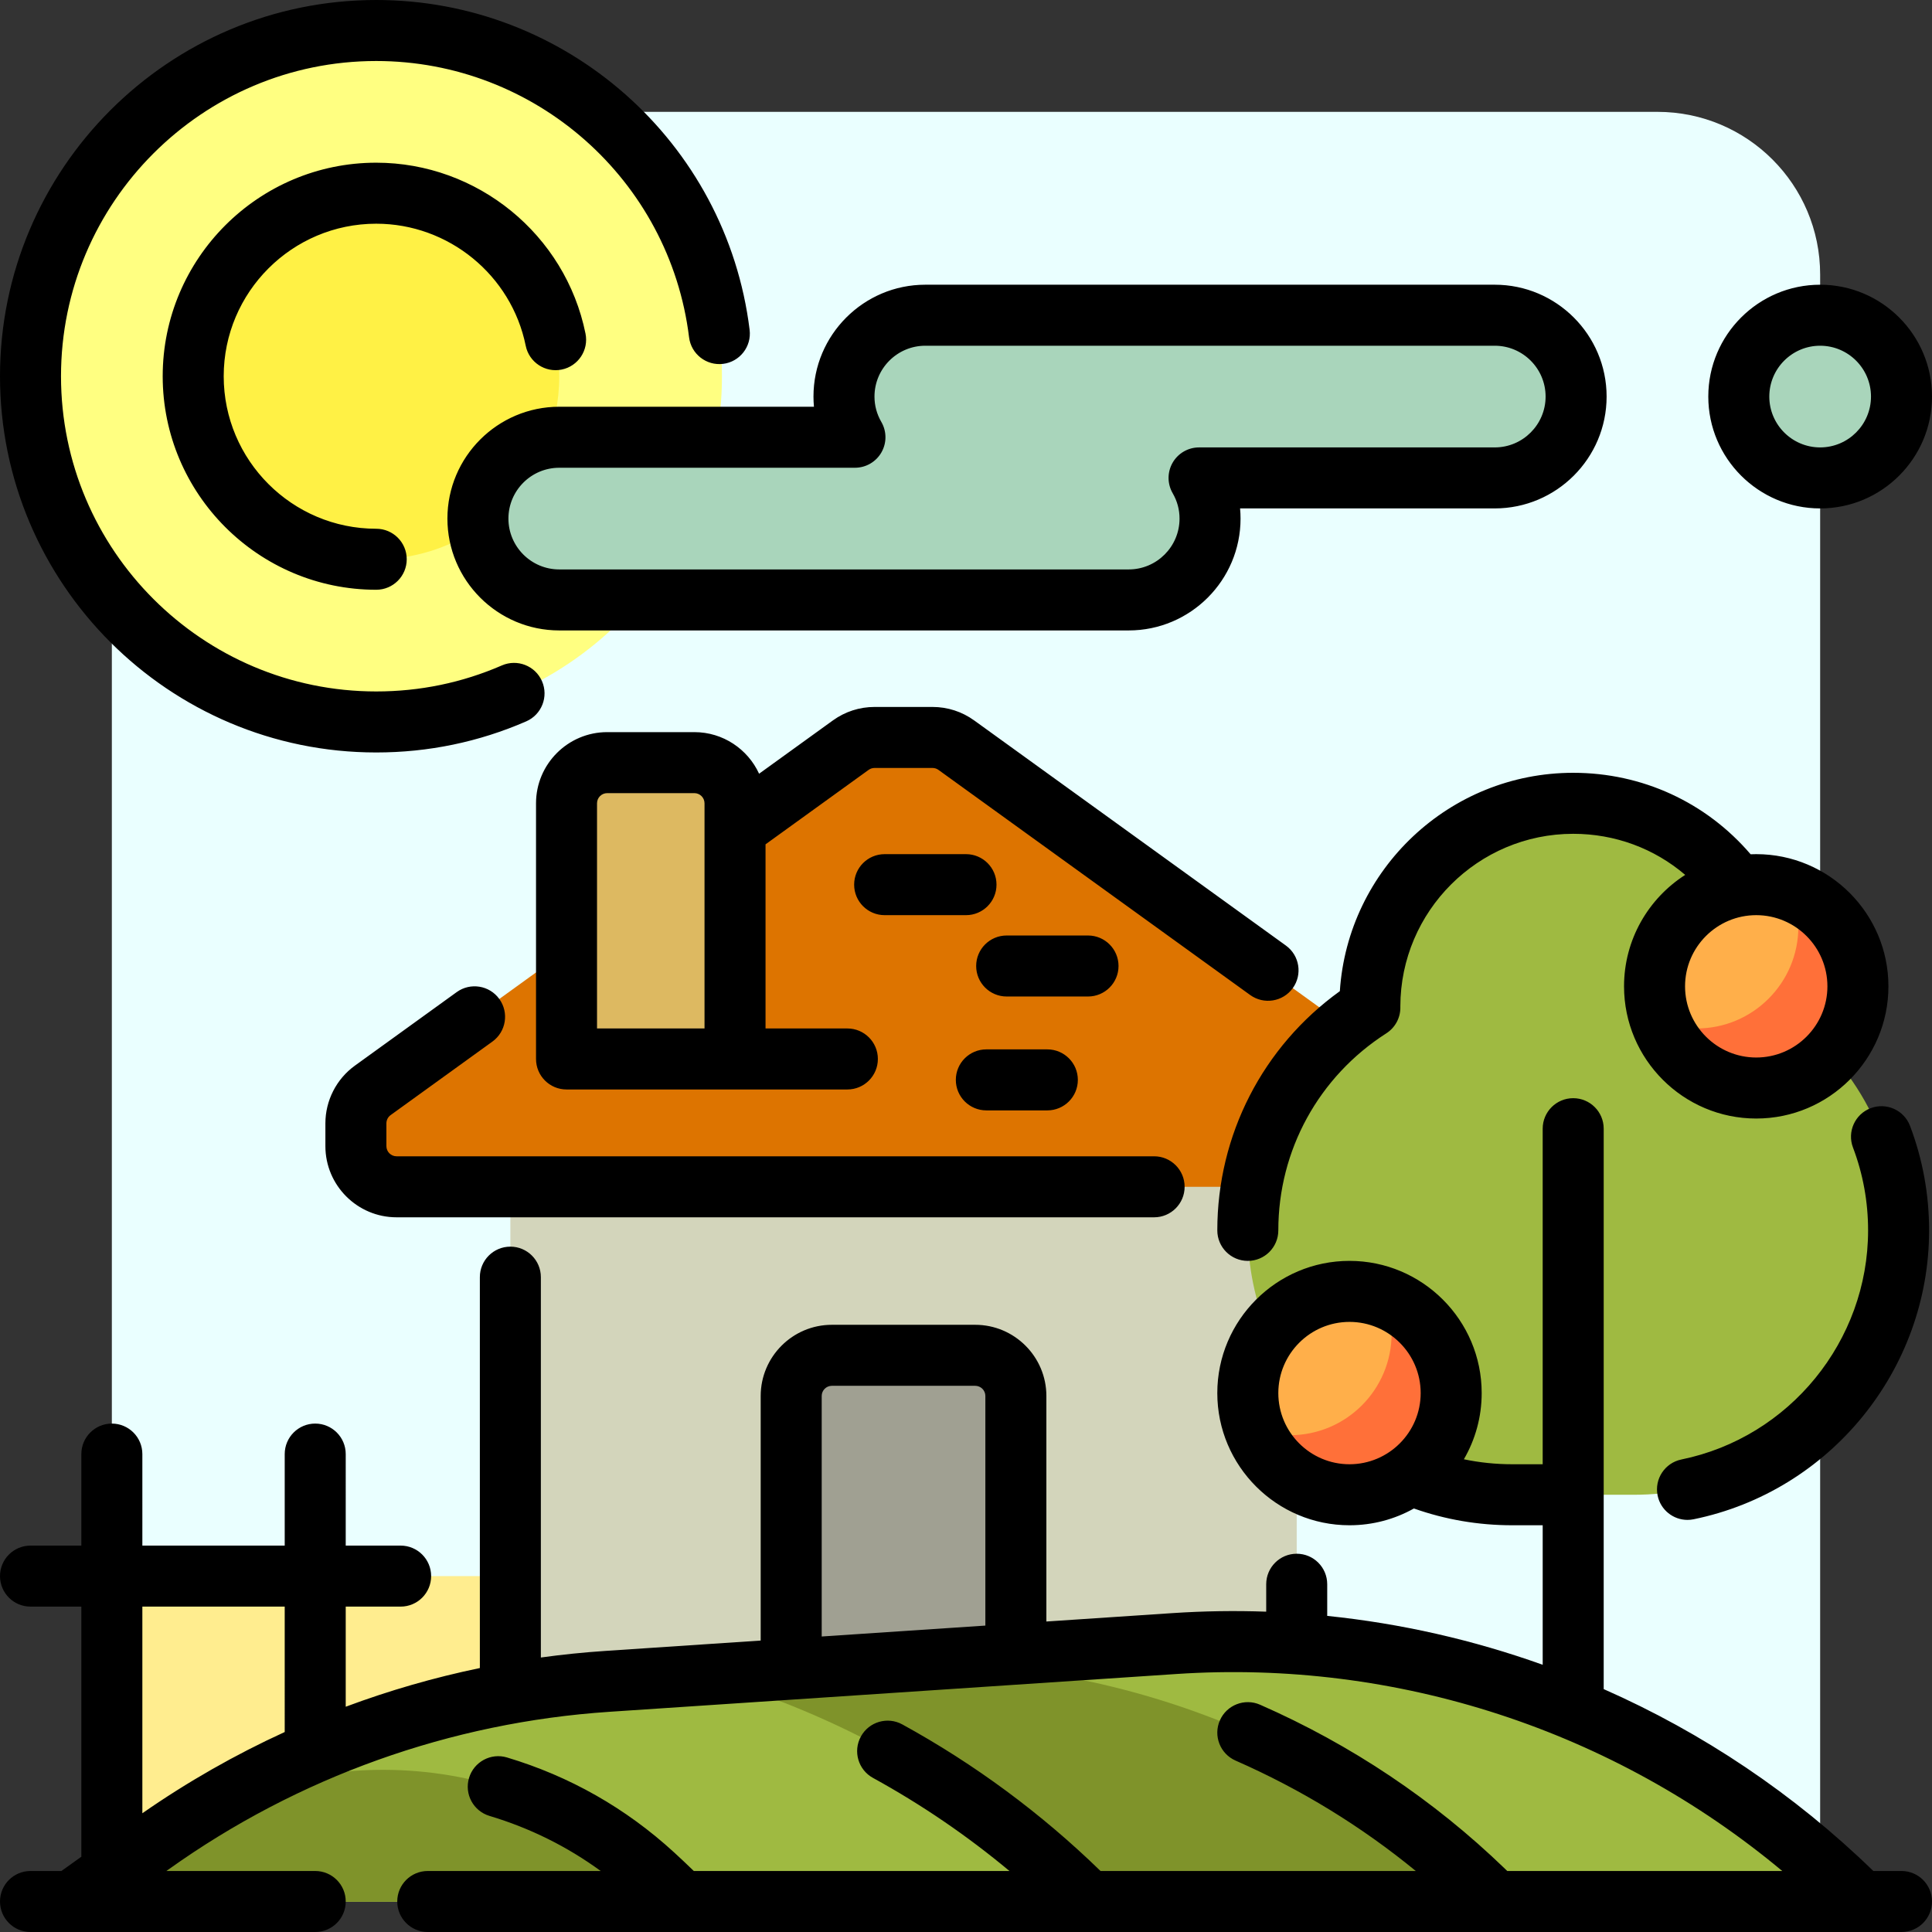
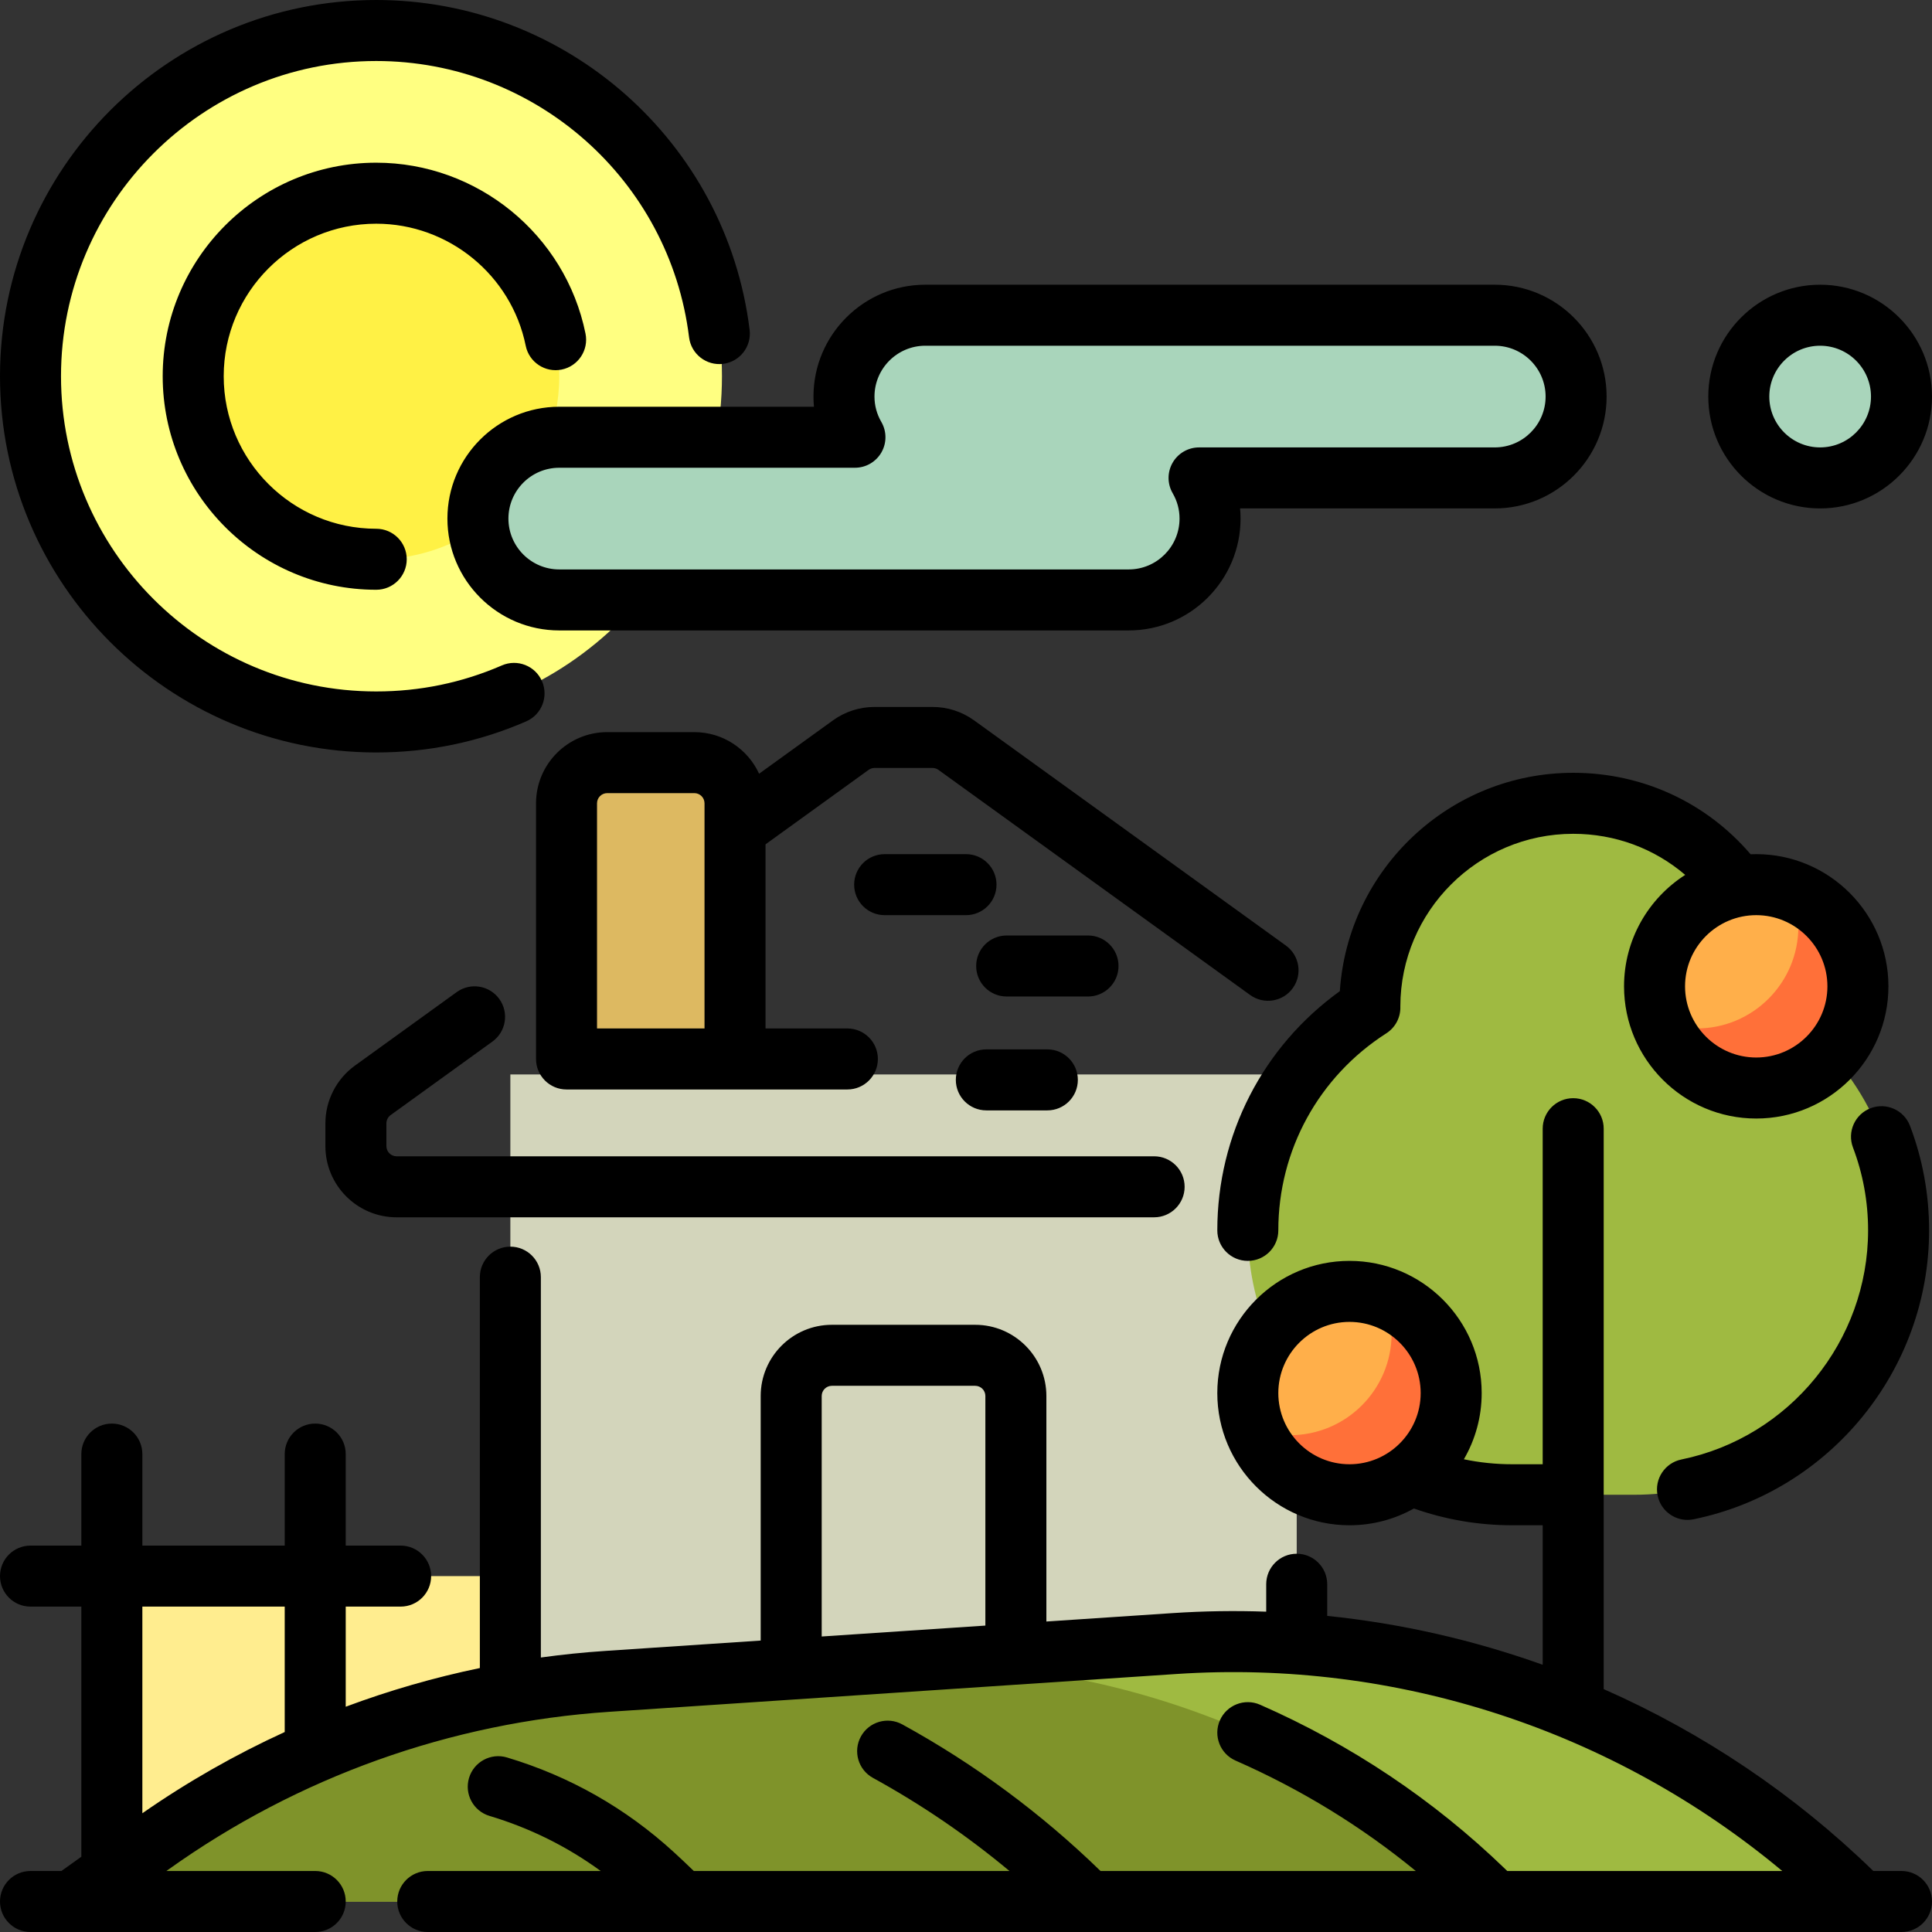
<svg xmlns="http://www.w3.org/2000/svg" height="800px" width="800px" version="1.1" id="Layer_1" viewBox="0 0 512 512" xml:space="preserve">
  <rect x="0" y="0" width="512" height="512" fill="#333333" stroke="none" />
-   <path style="fill:#EAFFFF;" d="M482.358,493.137H29.642V72.758c0-23.812,19.304-43.116,43.116-43.116h366.484  c23.812,0,43.116,19.304,43.116,43.116V493.137z" />
  <path style="fill:#FFED8F;" d="M180.547,493.137H29.642v-75.453h150.905V493.137z" />
  <path style="fill:#FFFF81;" d="M191.326,99.705c0,50.601-41.02,91.621-91.621,91.621S8.084,150.306,8.084,99.705  S49.105,8.084,99.705,8.084S191.326,49.105,191.326,99.705z" />
  <path style="fill:#FFF145;" d="M99.705,51.2c26.789,0,48.505,21.716,48.505,48.505s-21.716,48.505-48.505,48.505  S51.2,126.494,51.2,99.705S72.916,51.2,99.705,51.2z" />
  <path style="fill:#A9D5BB;" d="M417.684,105.095L417.684,105.095c0,11.906-9.651,21.558-21.558,21.558h-78.361  c1.839,3.173,2.908,6.848,2.908,10.779l0,0c0,11.906-9.651,21.558-21.558,21.558H148.211c-11.906,0-21.558-9.651-21.558-21.558l0,0  c0-11.906,9.651-21.558,21.558-21.558h78.361c-1.839-3.173-2.908-6.848-2.908-10.779l0,0c0-11.906,9.651-21.558,21.558-21.558  h150.905C408.033,83.537,417.684,93.189,417.684,105.095z M482.358,83.537c-11.906,0-21.558,9.651-21.558,21.558  s9.651,21.558,21.558,21.558c11.906,0,21.558-9.651,21.558-21.558C503.916,93.189,494.264,83.537,482.358,83.537z" />
  <path style="fill:#D3D5BB;" d="M343.644,493.137H135.25V284.744h208.394V493.137z" />
-   <path style="fill:#A0A092;" d="M269.217,463.366h-59.541v-93.418c0-5.953,4.826-10.779,10.779-10.779h37.983  c5.953,0,10.779,4.826,10.779,10.779V463.366z" />
-   <path style="fill:#DD7400;" d="M253.437,197.474L380.11,288.96c2.806,2.026,4.468,5.277,4.468,8.738v6.037  c0,5.953-4.826,10.779-10.779,10.779H105.095c-5.953,0-10.779-4.826-10.779-10.779v-6.037c0-3.461,1.662-6.712,4.468-8.738  l126.673-91.486c1.837-1.327,4.045-2.04,6.311-2.04h15.357C249.391,195.433,251.599,196.147,253.437,197.474z" />
  <path style="fill:#DDB961;" d="M194.792,280.637h-44.656v-67.753c0-5.953,4.826-10.779,10.779-10.779h23.098  c5.953,0,10.779,4.826,10.779,10.779V280.637z" />
  <path style="fill:#9FBA41;" d="M503.146,326.063L503.146,326.063c0,38.695-31.368,70.063-70.063,70.063h-32.337  c-38.694,0-70.063-31.369-70.063-70.063l0,0c0-24.802,12.899-46.578,32.343-59.029c0-0.085-0.006-0.169-0.006-0.255  c0-29.765,24.13-53.895,53.895-53.895c29.765,0,53.895,24.13,53.895,53.895c0,0.085-0.007,0.169-0.007,0.255  C490.247,279.485,503.146,301.261,503.146,326.063z" />
  <path style="fill:#FF7039;" d="M492.367,261.389c0,14.883-12.065,26.947-26.947,26.947c-14.883,0-26.947-12.065-26.947-26.947  s12.065-26.947,26.947-26.947C480.302,234.442,492.367,246.507,492.367,261.389z M357.63,342.232  c-14.882,0-26.947,12.065-26.947,26.947s12.065,26.947,26.947,26.947c14.883,0,26.947-12.065,26.947-26.947  S372.513,342.232,357.63,342.232z" />
  <path style="fill:#FFAF4A;" d="M476.584,245.606c0,14.882-12.065,26.947-26.947,26.947c-3.327,0-6.512-0.607-9.454-1.71  c-1.103-2.943-1.71-6.127-1.71-9.454c0-14.883,12.065-26.947,26.947-26.947c3.327,0,6.513,0.607,9.454,1.71  C475.977,239.094,476.584,242.278,476.584,245.606z M357.63,342.232c-14.882,0-26.947,12.065-26.947,26.947  c0,3.327,0.607,6.512,1.71,9.454c2.943,1.103,6.127,1.71,9.454,1.71c14.882,0,26.947-12.065,26.947-26.947  c0-3.327-0.607-6.512-1.71-9.454C364.142,342.838,360.958,342.232,357.63,342.232z" />
  <path style="fill:#9FBA41;" d="M493.137,503.916H18.863l21.083-15.058c35.544-25.389,77.455-40.375,121.039-43.281l150.23-10.016  C378.875,431.051,445.188,455.967,493.137,503.916L493.137,503.916z" />
  <path style="fill:#7F932A;" d="M396.126,503.916H18.863l21.083-15.058c35.544-25.389,77.455-40.375,121.039-43.281l66.289-4.419  c61.246-4.083,121.777,17.245,165.93,59.886C394.185,501.992,395.159,502.949,396.126,503.916L396.126,503.916z" />
-   <path style="fill:#9FBA41;" d="M288.337,503.916H18.863l21.083-15.058c35.544-25.389,77.455-40.375,121.039-43.281l6.835-0.456  c13.739-0.916,27.512,1.216,40.327,6.256C237.87,463.068,265.236,480.815,288.337,503.916L288.337,503.916z" />
  <path style="fill:#7F932A;" d="M180.547,503.916H18.863l21.083-15.058c0.211-0.151,0.423-0.301,0.634-0.452  c40.571-28.777,95.944-25.155,132.607,8.46C175.685,499.158,178.139,501.508,180.547,503.916L180.547,503.916z" />
  <path d="M288.337,264.084h-21.558c-4.466,0-8.084-3.62-8.084-8.084c0-4.465,3.618-8.084,8.084-8.084h21.558  c4.466,0,8.084,3.62,8.084,8.084C296.421,260.465,292.803,264.084,288.337,264.084z M452.716,105.095  c0-16.345,13.298-29.642,29.642-29.642S512,88.75,512,105.095s-13.298,29.642-29.642,29.642S452.716,121.44,452.716,105.095z   M468.884,105.095c0,7.43,6.044,13.474,13.474,13.474s13.474-6.044,13.474-13.474s-6.044-13.474-13.474-13.474  S468.884,97.665,468.884,105.095z M261.389,278.097c-4.466,0-8.084,3.62-8.084,8.084c0,4.465,3.618,8.084,8.084,8.084h16.168  c4.466,0,8.084-3.62,8.084-8.084c0-4.465-3.618-8.084-8.084-8.084H261.389z M103.518,295.513l26.983-19.488  c3.618-2.614,4.433-7.667,1.819-11.287c-2.616-3.62-7.667-4.434-11.288-1.821L94.05,282.406c-4.895,3.535-7.818,9.253-7.818,15.292  v6.037c0,10.401,8.463,18.863,18.863,18.863h200.758c4.466,0,8.084-3.62,8.084-8.084s-3.618-8.084-8.084-8.084H105.095  c-1.486,0-2.695-1.209-2.695-2.695v-6.037C102.4,296.835,102.818,296.018,103.518,295.513z M446.597,231.856  c-8.194-7.006-18.593-10.888-29.681-10.888c-25.237,0-45.773,20.514-45.811,45.743l0.005,0.224c0.035,2.791-1.373,5.402-3.723,6.907  c-17.92,11.475-28.619,30.997-28.619,52.221c0,4.465-3.618,8.084-8.084,8.084c-4.466,0-8.084-3.62-8.084-8.084  c0-25.311,12.059-48.697,32.472-63.394c2.121-32.267,29.049-57.869,61.843-57.869c18.304,0,35.221,7.819,47.018,21.589  c0.494-0.02,0.988-0.031,1.488-0.031c19.317,0,35.032,15.716,35.032,35.032c0,19.316-15.715,35.032-35.032,35.032  c-19.317,0-35.032-15.716-35.032-35.032C430.388,248.996,436.857,238.085,446.597,231.856z M446.557,261.389  c0,10.401,8.463,18.863,18.863,18.863c10.401,0,18.863-8.463,18.863-18.863s-8.463-18.863-18.863-18.863  C455.019,242.526,446.557,250.989,446.557,261.389z M99.705,199.411c13.809,0,27.181-2.772,39.746-8.239  c4.094-1.782,5.968-6.544,4.188-10.639c-1.781-4.095-6.544-5.969-10.638-4.188c-10.518,4.577-21.72,6.897-33.296,6.897  c-46.062,0-83.537-37.475-83.537-83.537s37.475-83.537,83.537-83.537c42.131,0,77.772,31.48,82.907,73.225  c0.545,4.432,4.588,7.577,9.011,7.036c4.43-0.545,7.581-4.58,7.036-9.01C192.53,37.582,149.989,0,99.705,0  C44.727,0,0,44.727,0,99.705S44.727,199.411,99.705,199.411z M99.705,59.284c19.155,0,35.816,13.601,39.615,32.34  c0.887,4.376,5.156,7.201,9.53,6.316c4.376-0.887,7.205-5.153,6.316-9.53c-5.32-26.246-28.645-45.295-55.461-45.295  c-31.203,0-56.589,25.385-56.589,56.589s25.387,56.589,56.589,56.589c4.466,0,8.084-3.62,8.084-8.084  c0-4.465-3.618-8.084-8.084-8.084c-22.288,0-40.421-18.132-40.421-40.421S77.418,59.284,99.705,59.284z M256,226.358h-21.558  c-4.466,0-8.084,3.62-8.084,8.084c0,4.465,3.618,8.084,8.084,8.084H256c4.466,0,8.084-3.62,8.084-8.084  C264.084,229.977,260.466,226.358,256,226.358z M512,503.916c0,4.465-3.618,8.084-8.084,8.084H113.359  c-4.466,0-8.084-3.62-8.084-8.084s3.618-8.084,8.084-8.084h45.833c-8.901-6.499-18.774-11.393-29.469-14.597  c-4.278-1.281-6.707-5.787-5.425-10.063c1.282-4.276,5.787-6.709,10.063-5.425c16.601,4.972,31.501,13.437,44.287,25.161  c1.754,1.607,3.499,3.256,5.214,4.924h83.654c-11.22-9.359-23.329-17.621-36.171-24.67c-3.915-2.148-5.345-7.062-3.198-10.976  c2.148-3.914,7.063-5.346,10.977-3.197c19.19,10.532,36.845,23.59,52.527,38.844h83.551c-14.439-11.843-30.451-21.654-47.77-29.261  c-4.088-1.796-5.947-6.564-4.152-10.653c1.796-4.087,6.568-5.946,10.653-4.151c24.198,10.627,46.028,25.25,64.885,43.461  c0.208,0.202,0.416,0.402,0.623,0.604h72.875c-44.618-37.226-102.069-56.105-160.565-52.205l-150.229,10.015  c-42.115,2.808-82.531,17.26-116.878,41.793l-0.554,0.396h39.447c4.466,0,8.084,3.62,8.084,8.084S88.003,512,83.537,512H18.969  c-0.032,0-0.066,0-0.099,0c-0.032,0-0.066,0-0.098,0H8.084C3.618,512,0,508.38,0,503.916s3.618-8.084,8.084-8.084h8.189l5.285-3.775  v-66.288H8.084c-4.466,0-8.084-3.62-8.084-8.084c0-4.465,3.618-8.084,8.084-8.084h13.474v-24.253c0-4.465,3.618-8.084,8.084-8.084  s8.084,3.62,8.084,8.084V409.6h37.726v-24.253c0-4.465,3.618-8.084,8.084-8.084c4.466,0,8.084,3.62,8.084,8.084V409.6h14.552  c4.466,0,8.084,3.62,8.084,8.084c0,4.465-3.618,8.084-8.084,8.084H91.621v26.532c11.556-4.311,23.437-7.739,35.546-10.252v-103.59  c0-4.465,3.618-8.084,8.084-8.084s8.084,3.62,8.084,8.084v100.8c5.668-0.783,11.376-1.367,17.112-1.749l41.145-2.743v-64.818  c0-10.401,8.463-18.863,18.863-18.863h37.983c10.401,0,18.863,8.463,18.863,18.863v59.771l33.376-2.225  c8.322-0.555,16.63-0.679,24.882-0.384v-7.271c0-4.465,3.618-8.084,8.084-8.084c4.466,0,8.084,3.62,8.084,8.084v8.389  c19.564,2.01,38.732,6.379,57.104,12.955v-36.974h-8.084c-8.962,0-17.706-1.494-26.046-4.446c-5.053,2.832-10.876,4.446-17.07,4.446  c-19.317,0-35.032-15.716-35.032-35.032s15.715-35.032,35.032-35.032c19.317,0,35.032,15.716,35.032,35.032  c0,6.388-1.719,12.383-4.718,17.545c4.178,0.876,8.457,1.318,12.802,1.318h8.084v-88.926c0-4.465,3.618-8.084,8.084-8.084  c4.466,0,8.084,3.62,8.084,8.084v148.517c26.226,11.565,50.476,27.795,71.454,48.199h7.463C508.382,495.832,512,499.451,512,503.916  z M376.494,369.179c0-10.401-8.463-18.863-18.863-18.863c-10.401,0-18.863,8.463-18.863,18.863c0,10.401,8.463,18.863,18.863,18.863  C368.031,388.042,376.494,379.58,376.494,369.179z M75.453,425.768H37.726v54.762c11.961-8.321,24.591-15.516,37.726-21.526V425.768  z M261.133,369.949c0-1.485-1.208-2.695-2.695-2.695h-37.983c-1.486,0-2.695,1.209-2.695,2.695v63.74l43.372-2.891V369.949z   M331.31,263.689l-82.609-59.661c-0.461-0.334-1.008-0.51-1.577-0.51h-15.356c-0.57,0-1.117,0.177-1.579,0.511l-27.315,19.728  v48.797h21.686c4.466,0,8.084,3.62,8.084,8.084s-3.618,8.084-8.084,8.084h-74.425c-4.466,0-8.084-3.62-8.084-8.084v-67.753  c0-10.401,8.463-18.863,18.863-18.863h23.097c7.606,0,14.173,4.524,17.156,11.024l19.556-14.125  c3.236-2.336,7.055-3.571,11.045-3.571h15.357c3.989,0,7.808,1.235,11.043,3.571l82.61,59.663c3.618,2.614,4.433,7.667,1.819,11.287  C339.984,265.489,334.93,266.301,331.31,263.689z M186.706,212.884c0-1.485-1.208-2.695-2.695-2.695h-23.097  c-1.486,0-2.695,1.209-2.695,2.695v59.669h28.487V212.884z M215.703,107.789c-0.082-0.895-0.124-1.794-0.124-2.695  c0-16.345,13.298-29.642,29.642-29.642h150.905c16.344,0,29.642,13.297,29.642,29.642s-13.298,29.642-29.642,29.642h-67.492  c0.082,0.895,0.124,1.794,0.124,2.695c0,16.345-13.298,29.642-29.642,29.642H148.211c-16.344,0-29.642-13.297-29.642-29.642  c0-16.345,13.298-29.642,29.642-29.642H215.703z M148.211,123.958c-7.43,0-13.474,6.044-13.474,13.474s6.044,13.474,13.474,13.474  h150.905c7.43,0,13.474-6.044,13.474-13.474c0-2.38-0.611-4.644-1.819-6.728c-1.449-2.501-1.452-5.585-0.009-8.089  c1.444-2.504,4.113-4.046,7.004-4.046h78.361c7.43,0,13.474-6.044,13.474-13.474s-6.044-13.474-13.474-13.474H245.221  c-7.43,0-13.474,6.044-13.474,13.474c0,2.38,0.611,4.644,1.819,6.728c1.449,2.501,1.452,5.585,0.009,8.089  c-1.444,2.504-4.113,4.046-7.004,4.046C226.571,123.958,148.211,123.958,148.211,123.958z M447.195,402.789  c0.537,0,1.082-0.054,1.63-0.166c36.16-7.399,62.406-39.596,62.406-76.56c0-9.533-1.701-18.85-5.055-27.693  c-1.585-4.176-6.259-6.275-10.426-4.691c-4.175,1.583-6.274,6.252-4.692,10.426c2.658,7.004,4.005,14.391,4.005,21.958  c0,29.317-20.81,54.853-49.48,60.72c-4.374,0.895-7.194,5.166-6.299,9.54C440.067,400.151,443.434,402.789,447.195,402.789z" />
</svg>